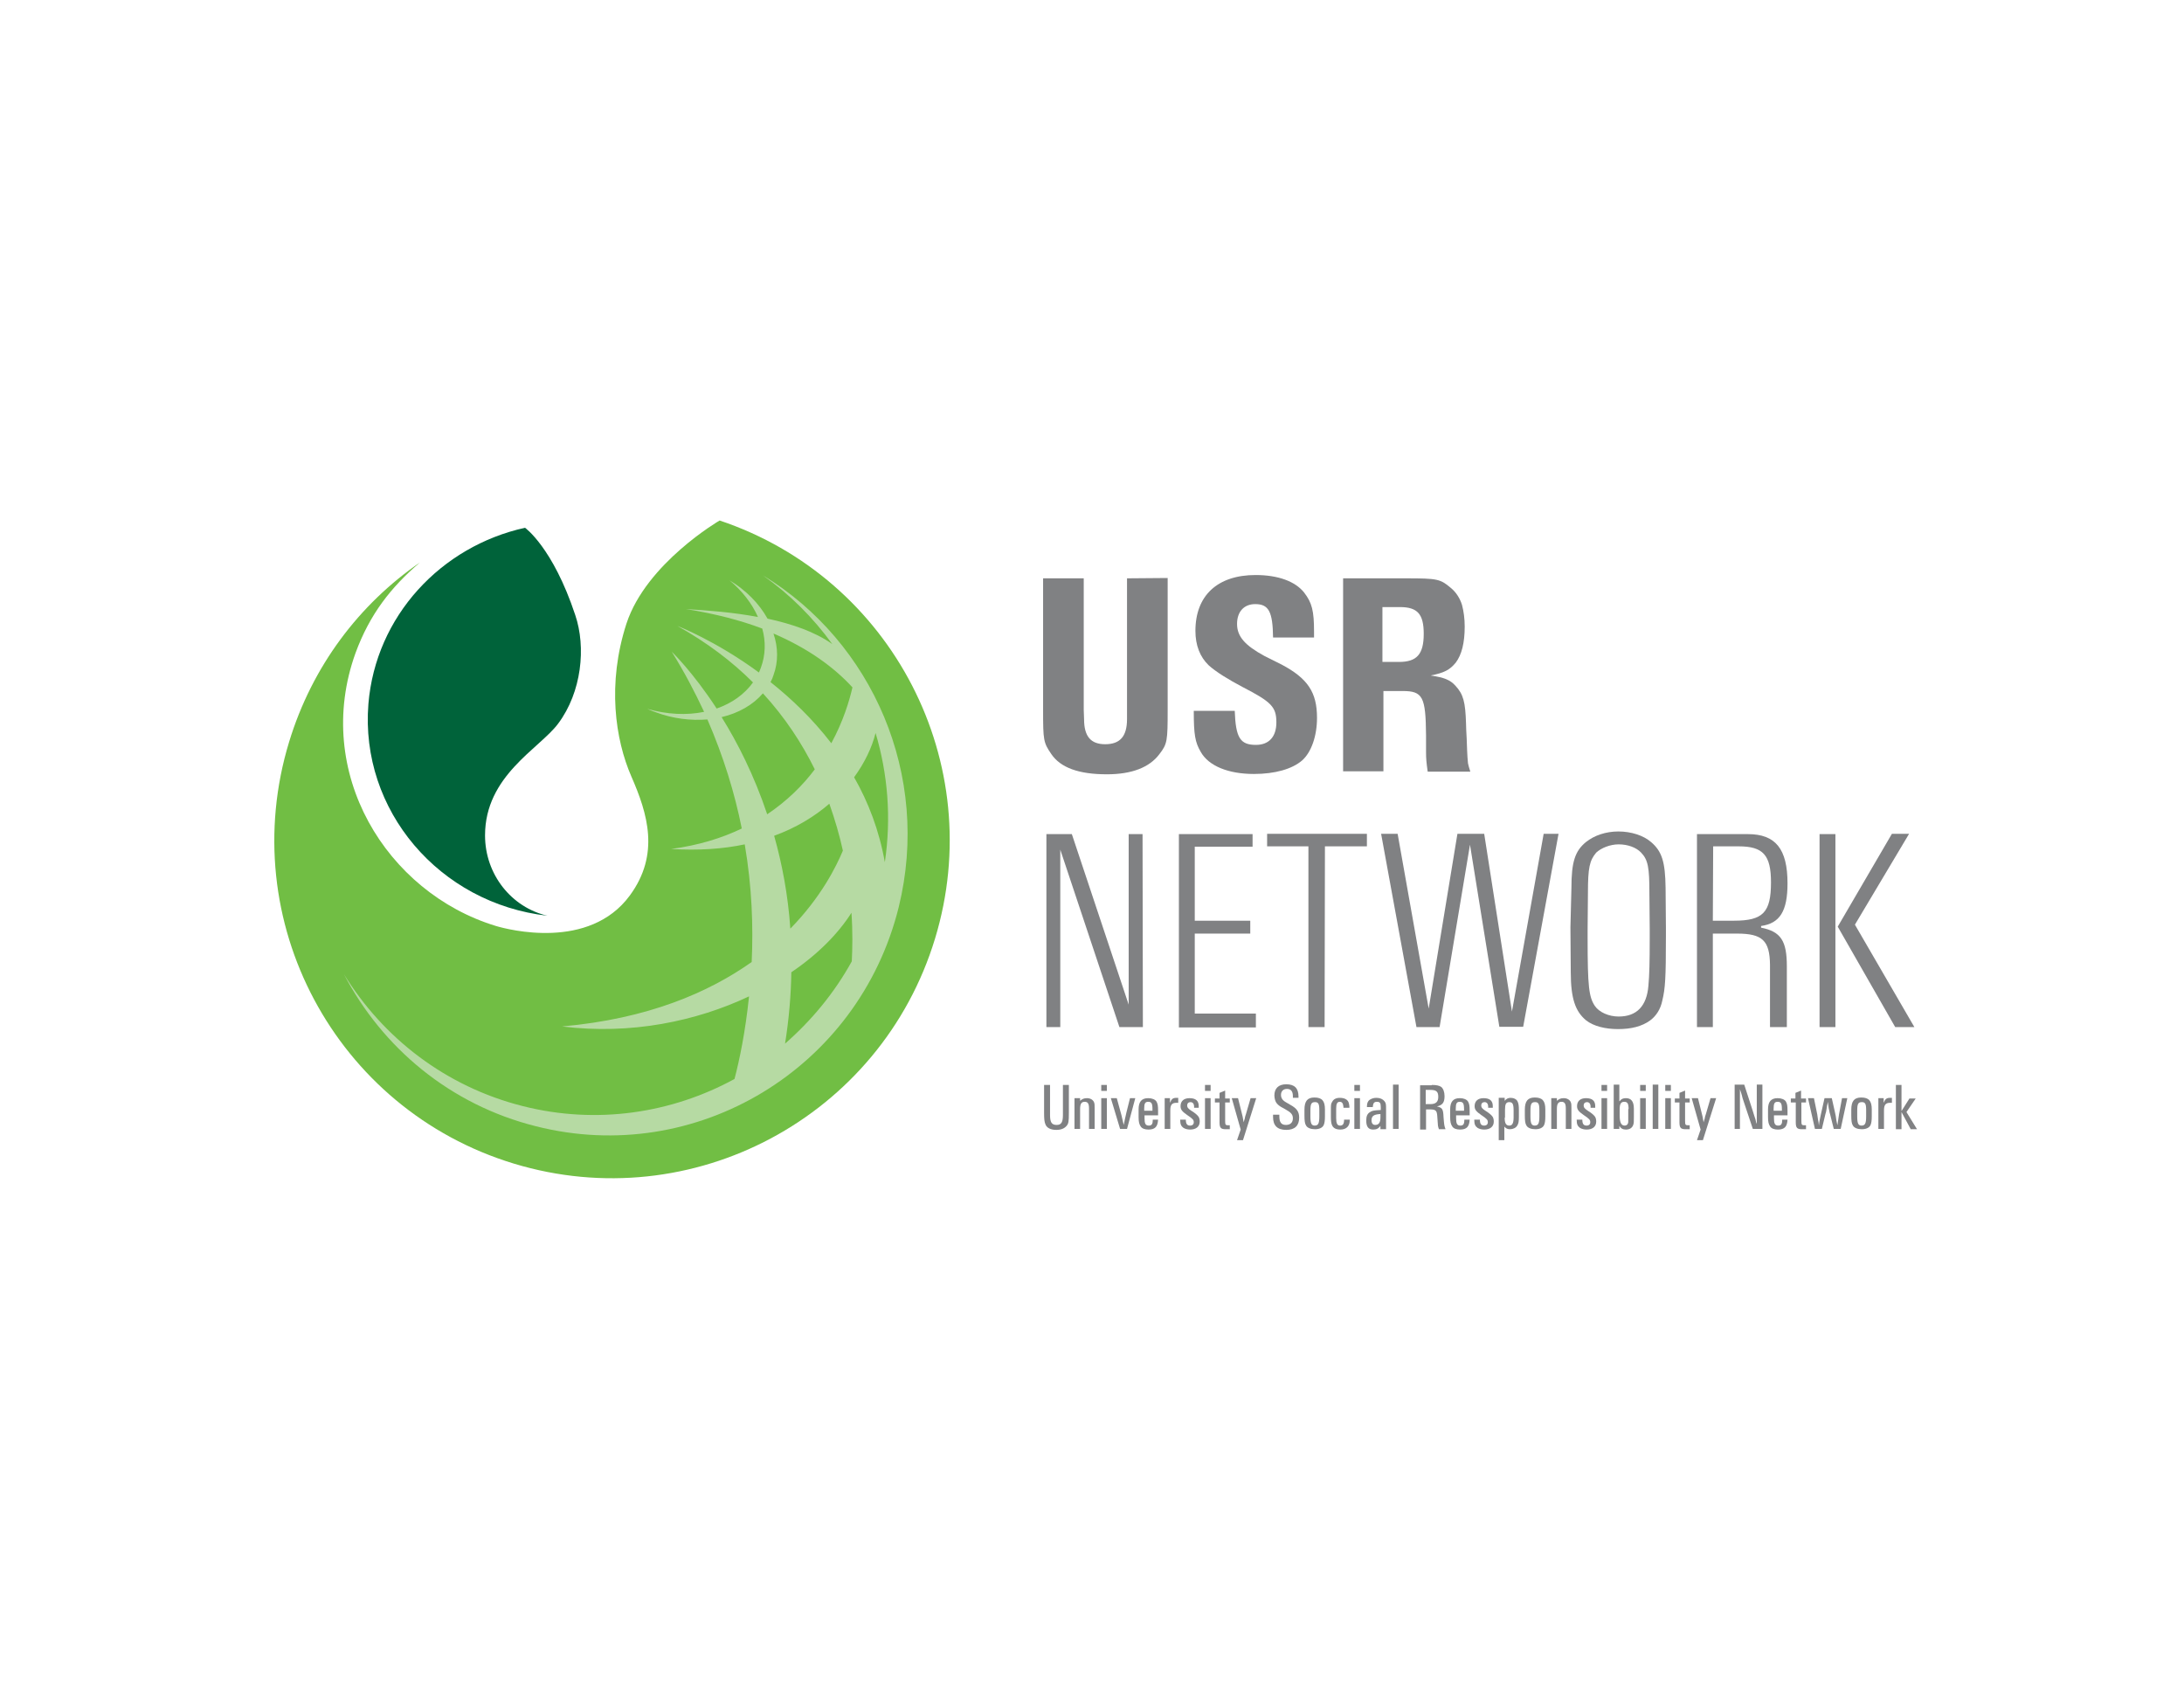
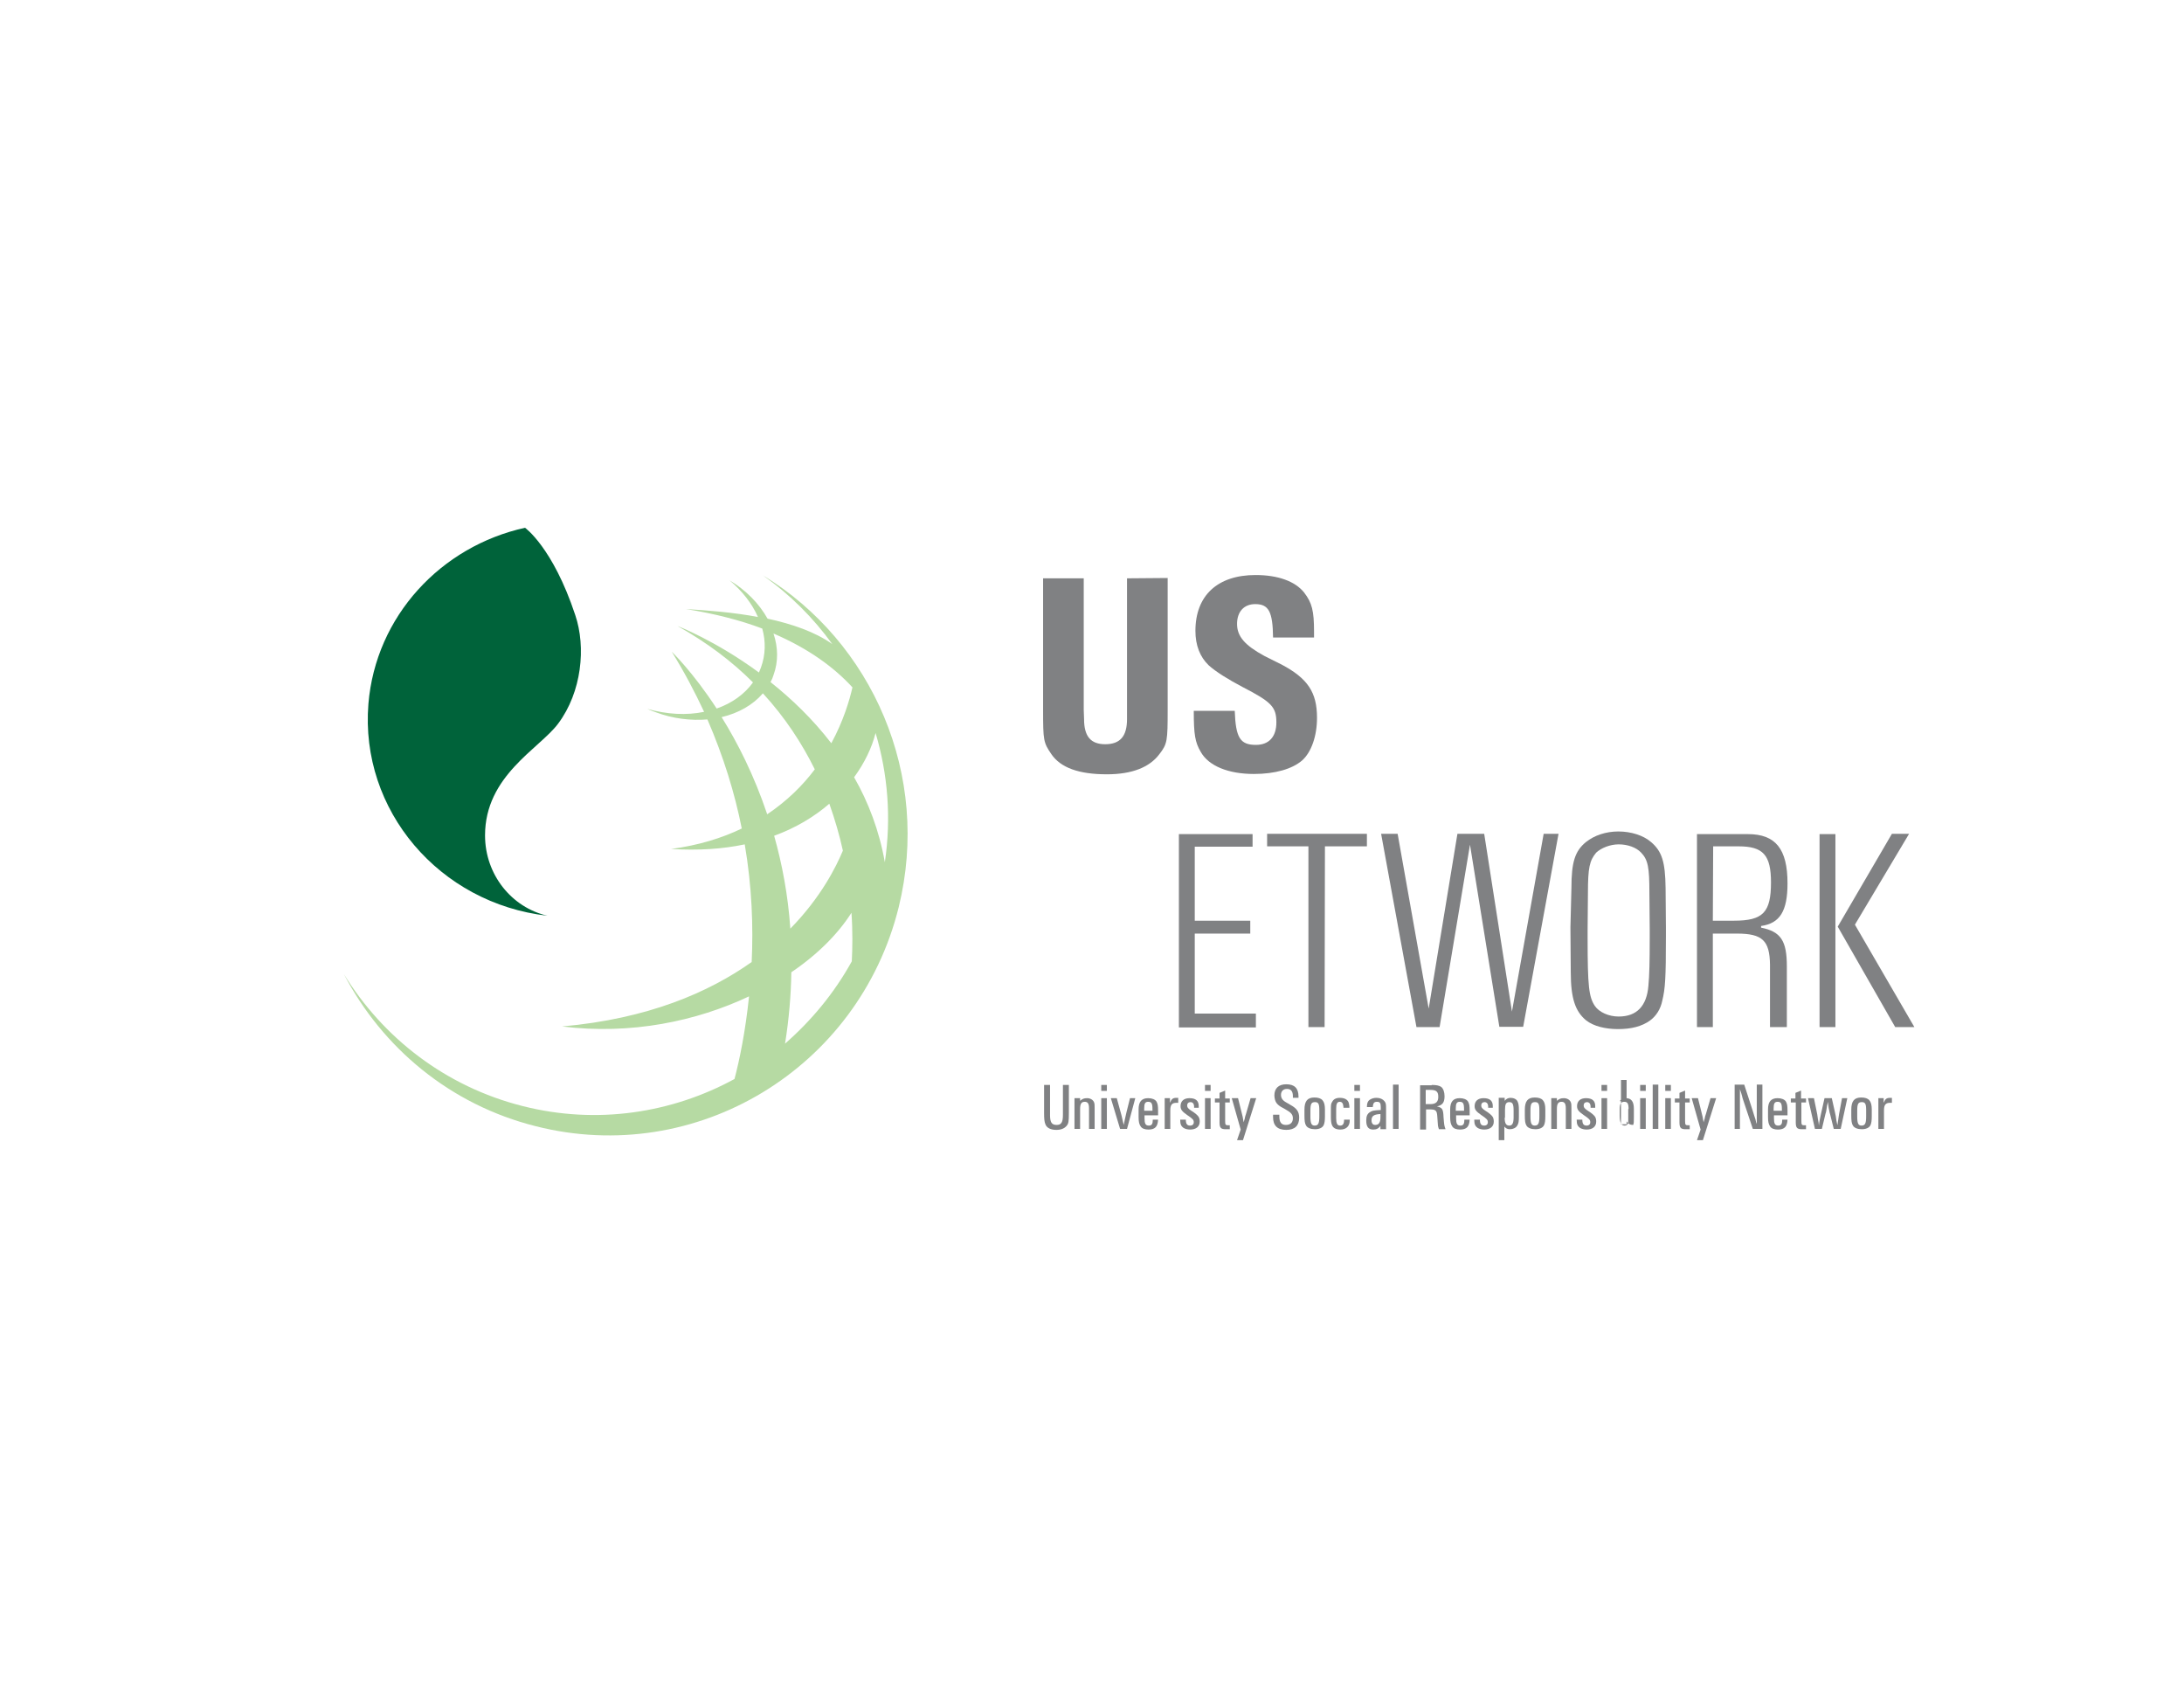
<svg xmlns="http://www.w3.org/2000/svg" version="1.1" id="圖層_1" x="0px" y="0px" viewBox="0 0 661 511" style="enable-background:new 0 0 661 511;" xml:space="preserve">
  <style type="text/css">
	.st0{fill:#00633A;}
	.st1{fill:#71BE44;}
	.st2{fill:#B6DAA3;}
	.st3{fill:#808183;}
	.st4{fill:none;}
</style>
  <g>
    <g>
      <path class="st0" d="M146.8,252.8c0-18.1,16.4-26.2,22.1-33.8c7.2-9.6,8.5-23.2,5.2-32.9c-6.8-20.5-15.2-26.4-15.2-26.4    c-25.4,5.6-45.2,26.7-47.4,53.3c-2.6,32.2,21.5,60.4,54.2,64.1C154.8,274.6,146.8,264.6,146.8,252.8z" />
-       <path class="st1" d="M190.6,271c9.2-12.5,5.4-24.8,0.5-36c-4.9-11.2-7.4-28.1-1.5-46.3c6-18.3,28.2-31.2,28.2-31.2    C270.1,175,299.1,231,283,284c-16.4,54-73.5,84.5-127.5,68.1c-54-16.4-84.5-73.5-68-127.6c7-23,21.3-41.7,39.6-54.3    c-8.8,7.5-15.2,15.7-19.5,27.4c-13,36.1,9.3,72.5,42.5,82.6C153.8,281.3,178.3,287.7,190.6,271z" />
      <path class="st2" d="M230.9,174.1c8.2,5.8,15.2,12.8,21,20.8c-5.2-3.7-12.2-6.1-19.6-7.7c-2.5-4.5-6.5-8.6-11.5-11.6    c3.8,3.2,6.8,7,8.6,11.1c-7.4-1.4-15.1-2-21.8-2.4c8.8,1.4,16.5,3.4,23.1,5.9c1.1,3.9,1,8-0.4,11.8c-0.2,0.5-0.4,1-0.6,1.5    c-13.2-9.7-24.7-14.1-24.7-14.1c9.1,5.1,16.6,10.8,22.9,17.1c-2.6,3.6-6.4,6.3-11,7.9c-7.3-11.2-13.6-17.2-13.6-17.2    c3.8,6.1,7,12.2,9.8,18.2c-5.3,1.1-11.2,0.8-17.2-0.9c0.8,0.4,1.7,0.7,2.5,1c5.3,2,10.7,2.6,15.7,2.2c4.9,11.3,8.3,22.4,10.4,33    c-6,2.9-13.1,5.1-21.4,6.2c8.3,0.5,15.7,0,22.3-1.4c2.2,12.9,2.6,24.9,2.1,35.6c-13,9.2-31.4,17.2-57.4,19.5    c20.9,2.6,40.7-1.6,56.6-9.1c-1.1,10.7-2.9,19.3-4.4,25c-18.9,10.3-41.6,13.9-64.1,8.2c-23.4-5.9-42.3-20.7-54.1-39.9    c11.6,22.2,32.1,39.5,58.1,46c48.5,12.3,97.7-17.4,109.8-66.3C281.8,234.6,264.1,194.3,230.9,174.1z M267.8,260.9    c-1.7-9.6-5-18.2-9.3-25.7c3.2-4.4,5.4-9,6.5-13.4C268.7,234.2,269.8,247.5,267.8,260.9z M234.1,204.3c1.5-4.1,1.4-8.4,0-12.6    c10.7,4.6,18.4,10.3,23.9,16.3c-0.9,3.9-2.7,10.1-6.4,16.9c-5.7-7.4-12.1-13.5-18.4-18.5C233.6,205.7,233.9,205,234.1,204.3z     M218.4,217c5.1-1.2,9.5-3.7,12.5-7.2c6.7,7.3,11.8,15.1,15.7,23c-3.6,4.8-8.3,9.5-14.4,13.6C228.2,234.5,223.2,224.7,218.4,217z     M251,243.2c1.7,4.8,3.1,9.6,4.1,14.2c-2,4.8-6.6,14.1-15.9,23.6c-0.7-10.2-2.5-19.6-4.9-28.1C240.9,250.5,246.5,247.1,251,243.2z     M237.6,315.8c1.2-7.5,1.8-14.7,1.9-21.6c8-5.4,14.2-11.7,18.2-18c0.4,5.7,0.3,10.7,0.1,14.7C252.5,300.5,245.6,308.8,237.6,315.8    z" />
    </g>
    <g>
      <path class="st3" d="M353.4,214.8c0,9.4-0.1,10.3-2.5,13.4c-3,4-8.3,6.1-15.9,6.1c-8.5,0-14-2-16.8-6.1c-2.4-3.5-2.5-4.2-2.5-13.3    V175h12.3v39.8l0.1,2.8c0,5.2,2,7.6,6.4,7.6c4.5,0,6.6-2.4,6.6-7.6v-2.8V175l12.3-0.1V214.8z" />
      <path class="st3" d="M385.3,192.9c-0.1-7.8-1.3-10.1-5.4-10.1c-3.4,0-5.5,2.3-5.5,6c0,3.8,2.4,6.5,8.3,9.7l5.2,2.6    c7.9,4.2,10.7,8.4,10.7,16.1c0,5.5-1.7,10.4-4.5,12.9c-3,2.6-8.2,4.1-14.6,4.1c-7.7,0-13.7-2.4-16.1-6.7    c-1.7-2.9-2.1-5.2-2.1-12.4h12.4c0.3,8.1,1.6,10.3,6.4,10.3c4,0,6.2-2.5,6.2-6.8c0-4.7-1.5-6.2-10.2-10.7    c-4.2-2.2-8.1-4.6-10.3-6.6c-2.6-2.5-4-6-4-10.4c0-10.7,6.7-16.9,18.2-16.9c6.8,0,12,1.9,14.7,5.3c2.4,3.1,3,5.6,3,11.8    c0,0.6,0,1.2,0,1.8H385.3z" />
-       <path class="st3" d="M418.5,233.4h-12v-58.4h18.9c9.7,0,10.5,0.2,13.7,2.9c1.6,1.3,2.8,3.2,3.4,5.2c0.5,1.9,0.8,4.1,0.8,6.5    c0,4.9-0.9,8.5-2.7,10.9c-1.8,2.2-3.5,3.1-7.6,3.9c4,0.6,5.9,1.3,7.5,3.1c2.4,2.6,3,4.9,3.2,11.4c0,1.1,0.1,2.6,0.2,4.6    c0.2,6.1,0.3,6.3,0.4,7.5c0.1,0.6,0.4,1.5,0.7,2.5h-12.9c-0.4-2.8-0.5-4-0.5-5.9v-5.1c-0.1-11.7-1-13.4-7.1-13.4h-5.8V233.4z     M423.4,200.3c5.4,0,7.5-2.3,7.5-8.5c0-6-1.9-8.1-7.2-8.1h-5.3v16.6H423.4z" />
-       <path class="st3" d="M338.8,310.8l-17.9-53.7v53.7h-4.2v-58.4h7.7l17.2,51.6v-51.6h4.2l0.1,58.4H338.8z" />
      <path class="st3" d="M356.8,310.8v-58.4h22.3v3.8h-17.5v22.4h16.8v3.9h-16.8v24.2h18.5v4.2H356.8z" />
      <path class="st3" d="M396,310.8v-54.7h-12.5v-3.8h30.2v3.8h-12.7l-0.1,54.7H396z" />
      <path class="st3" d="M453.8,310.8l-8.9-55.2l-9.2,55.2h-7L418,252.3h5l9.4,52.9l8.7-52.9h8.1l8.4,53.8l9.6-53.8h4.5l-10.7,58.4    H453.8z" />
      <path class="st3" d="M475.6,268.7c0-7.9,1.1-11.2,4.4-13.9c2.5-2,6-3.2,9.8-3.2c3.9,0,7.6,1.2,9.9,3.2c3.3,2.8,4.3,6,4.4,13.9    l0.1,11.9v2.8c0,12.6-0.2,15.7-1.1,19.4c-0.5,2.5-1.8,4.6-3.7,6c-2.5,1.8-5.7,2.6-9.7,2.6c-3.9,0-7.4-0.9-9.6-2.6    c-3.3-2.7-4.7-6.6-4.7-14.7l-0.1-13.5L475.6,268.7z M499.2,270.2c0-7.7-0.4-10-2.5-12.2c-1.5-1.6-4.1-2.5-6.8-2.5    c-2.6,0-5.3,1.1-6.8,2.5c-2,2.4-2.5,4.5-2.5,12.2l-0.1,11.1v2.6c0,14.7,0.4,17.8,2.2,20.5c1.3,1.9,4.2,3.2,7.2,3.2    c5.5,0,8.5-3.2,9-9.3c0.3-3.2,0.4-7.1,0.4-14.5v-2.6L499.2,270.2z" />
      <path class="st3" d="M535.7,310.8v-18.9c-0.1-7.3-2.3-9.4-10-9.4h-7.3v28.3h-4.8v-58.4H529c8.4,0,12,4.5,12,14.9    c0,8.4-2.3,12.1-8,12.9v0.5c6,1.2,7.8,4,7.8,11.7v18.4H535.7z M524.8,278.6c8.8,0,11.2-2.5,11.2-11.6c0-8.3-2.4-10.9-9.8-10.9    h-7.7l-0.1,22.5H524.8z" />
      <path class="st3" d="M550.7,310.8v-58.4h4.8v58.4H550.7z M573.6,310.8l-17.4-30.4l16.4-28.1h5.2l-16.4,27.5l18,31H573.6z" />
    </g>
    <g>
      <path class="st3" d="M323.5,336.8c0,2.6-0.1,3.2-0.7,3.9c-0.7,0.8-1.7,1.2-3.1,1.2c-1.7,0-2.9-0.6-3.3-1.7    c-0.3-0.7-0.4-1.6-0.4-3.4v-8.5h1.8v9.1c0,2.2,0.5,3,2,3c1.4,0,1.9-0.8,1.9-3v-9.1h1.8V336.8z" />
      <path class="st3" d="M326.9,332.4v0.7c0.7-0.6,1.2-0.8,2.1-0.8c1,0,1.8,0.5,2.1,1.2c0.2,0.5,0.2,0.8,0.2,1.8v6.3h-1.7v-6.2    c0-1.5-0.4-2-1.3-2c-1,0-1.4,0.6-1.4,2.2v6h-1.7l0-9.3H326.9z" />
      <path class="st3" d="M335,330.1h-1.7v-1.8h1.7V330.1z M335,341.6h-1.7v-9.3h1.7V341.6z" />
      <path class="st3" d="M341.1,341.6H339l-2.8-9.3h1.8l1.4,5.1c0.2,0.9,0.4,1.6,0.7,3c0.2-1.1,0.6-2.8,0.8-3.7l1.1-4.4h1.6    L341.1,341.6z" />
      <path class="st3" d="M346.4,337.4v1c0,1.6,0.3,2.2,1.3,2.2c0.9,0,1.2-0.5,1.2-1.8h1.6c-0.1,2.1-0.9,3-2.9,3c-1.1,0-2-0.3-2.4-1    c-0.4-0.6-0.6-1.3-0.6-2.8v-2.3c0-2.3,0.9-3.4,2.9-3.4c1.2,0,2.1,0.4,2.5,1c0.4,0.7,0.5,1.3,0.5,2.9v1.3H346.4z M348.8,335.6    c0-1.7-0.3-2.2-1.3-2.2c-0.9,0-1.2,0.5-1.2,2v0.7h2.5V335.6z" />
      <path class="st3" d="M354.1,332.4v1.3c0.5-1.2,0.9-1.5,2-1.5h0.1l0.4,0v1.5c-0.2,0-0.4,0-0.5,0c-1.4,0-1.9,0.6-1.9,2.3v5.6h-1.7    v-9.3H354.1z" />
      <path class="st3" d="M361.4,335.1v-0.2c0-0.9-0.4-1.4-1.1-1.4c-0.6,0-1,0.4-1,1c0,0.6,0.3,1,1.4,1.7c1,0.6,1.8,1.3,2.1,1.8    c0.2,0.4,0.3,0.8,0.3,1.4c0,1.5-1.1,2.4-2.9,2.4c-0.8,0-1.5-0.2-2-0.5c-0.7-0.5-1-1.1-1-2.3v-0.2h1.7c0,1.3,0.4,1.8,1.3,1.8    c0.7,0,1.1-0.4,1.1-1c0-0.7-0.2-1-2-2.2c-1.6-1.1-2-1.7-2-2.7c0-1.5,1-2.4,2.7-2.4c1.9,0,2.8,0.8,2.8,2.4c0,0.1,0,0.2,0,0.5H361.4    z" />
      <path class="st3" d="M366.4,330.1h-1.7v-1.8h1.7V330.1z M366.4,341.6h-1.7v-9.3h1.7V341.6z" />
      <path class="st3" d="M370.8,332.4h1.4v1.2h-1.4v5.5c0,1.2,0.1,1.4,0.8,1.4h0.6v1.2H371c-1.5,0-1.9-0.4-1.9-2.1v-6h-1.4v-1.2h1.4    v-1.7l1.7-0.7V332.4z" />
      <path class="st3" d="M376.2,345h-1.8l1.1-3.2l-2.7-9.5h1.9l1.1,4.4c0.2,0.7,0.4,1.6,0.6,2.9l0.2-0.7c0.1-0.3,0.2-0.6,0.2-0.8    c0-0.1,0.1-0.4,0.3-1l1.4-4.8h1.7L376.2,345z" />
      <path class="st3" d="M391.3,332.1c0-0.2,0-0.3,0-0.4c0-1.5-0.6-2.2-1.8-2.2c-1.1,0-1.8,0.7-1.8,1.8c0,1,0.5,1.7,1.6,2.3l1.2,0.7    c2,1.1,2.7,2.1,2.7,3.9c0,2.4-1.3,3.7-3.9,3.7c-2.7,0-4-1.3-4-3.9c0-0.2,0-0.3,0-0.7h1.9c0,0.3,0,0.4,0,0.5c0,1.8,0.6,2.6,2,2.6    c1.3,0,2.1-0.7,2.1-2c0-1.2-0.6-1.8-2.4-2.8c-2-1-2.7-1.7-3-2.8c-0.1-0.4-0.2-0.8-0.2-1.3c0-2.2,1.3-3.4,3.6-3.4    c2.5,0,3.7,1.2,3.7,3.7c0,0.1,0,0.2,0,0.4H391.3z" />
      <path class="st3" d="M401,337.8c0,1.2-0.1,2.1-0.4,2.7c-0.4,0.8-1.4,1.2-2.6,1.2c-1.3,0-2.3-0.4-2.7-1.1c-0.4-0.6-0.5-1.5-0.5-3.1    v-1.7c0-2.6,0.9-3.7,3-3.7c2.3,0,3.2,1,3.2,3.6V337.8z M399.3,335.9c0-1.9-0.3-2.4-1.3-2.4c-1.1,0-1.4,0.5-1.4,2.6v1.7    c0,2.1,0.3,2.8,1.3,2.8c1.1,0,1.4-0.7,1.4-2.8V335.9z" />
      <path class="st3" d="M406.6,335.2l0-0.3c-0.1-1-0.4-1.5-1.1-1.5c-0.8,0-1.1,0.6-1.1,2.1v2.8c0,1.6,0.3,2.3,1.2,2.3    c0.8,0,1.2-0.5,1.2-1.8v0h1.7c0,0.1,0,0.2,0,0.3c0,1.7-1.1,2.7-2.8,2.7c-1.3,0-2.1-0.4-2.5-1.2c-0.3-0.6-0.4-1.4-0.4-2.7v-2    c0-1.6,0-1.9,0.4-2.5c0.4-0.8,1.2-1.2,2.3-1.2c0.9,0,1.6,0.2,2.1,0.6c0.5,0.4,0.7,0.9,0.8,2l0,0.4H406.6z" />
      <path class="st3" d="M411.6,330.1h-1.7v-1.8h1.7V330.1z M411.6,341.6h-1.7v-9.3h1.7V341.6z" />
      <path class="st3" d="M413.7,335c0-1.2,0.3-1.9,1-2.3c0.5-0.3,1.1-0.5,1.9-0.5c1.1,0,1.9,0.4,2.4,1c0.5,0.6,0.5,1,0.5,2.5v6h-1.7    v-1c-0.6,0.8-1.2,1.1-2.2,1.1c-1.4,0-2.1-0.8-2.1-2.7c0-1.3,0.3-2,1-2.5c0.7-0.5,1.2-0.6,3.1-0.7l0.3,0V335c0-1.3-0.3-1.6-1.2-1.6    c-0.8,0-1.1,0.4-1.2,1.4v0.2H413.7z M415.1,339c0,0.9,0.4,1.4,1.1,1.4c1.1,0,1.6-0.7,1.6-2.3v-1    C415.8,337.2,415.1,337.7,415.1,339z" />
      <path class="st3" d="M423.3,341.6h-1.7v-13.4h1.7V341.6z" />
      <path class="st3" d="M433.3,328.3c1.5,0,2.3,0.2,2.9,0.6c0.6,0.5,1,1.5,1,2.8c0,1.9-0.6,2.7-2.3,3.1c1.6,0.4,1.9,0.7,2,3.3    l0.1,1.2c0.1,1.2,0.2,1.6,0.5,2.4h-2c-0.2-0.5-0.2-0.7-0.3-1.1l-0.1-1.4l-0.1-1.4c-0.1-1.8-0.5-2.1-2.3-2.1h-1.1v6.1h-1.8l0-13.4    H433.3z M432.9,334.1c1.7,0,2.4-0.7,2.4-2.2c0-1.6-0.6-2.1-2.4-2.1h-1.4l0,4.3H432.9z" />
      <path class="st3" d="M440.7,337.4v1c0,1.6,0.3,2.2,1.3,2.2c0.9,0,1.2-0.5,1.2-1.8h1.6c-0.1,2.1-0.9,3-2.9,3c-1.1,0-2-0.3-2.4-1    c-0.4-0.6-0.6-1.3-0.6-2.8v-2.3c0-2.3,0.9-3.4,2.9-3.4c1.2,0,2.1,0.4,2.5,1c0.4,0.7,0.5,1.3,0.5,2.9v1.3H440.7z M443.1,335.6    c0-1.7-0.3-2.2-1.3-2.2c-0.9,0-1.2,0.5-1.2,2v0.7h2.5V335.6z" />
      <path class="st3" d="M450.4,335.1v-0.2c0-0.9-0.4-1.4-1.1-1.4c-0.6,0-1,0.4-1,1c0,0.6,0.3,1,1.4,1.7c1,0.6,1.8,1.3,2.1,1.8    c0.2,0.4,0.3,0.8,0.3,1.4c0,1.5-1.1,2.4-2.9,2.4c-0.8,0-1.5-0.2-2-0.5c-0.7-0.5-1-1.1-1-2.3v-0.2h1.7c0,1.3,0.4,1.8,1.3,1.8    c0.7,0,1.1-0.4,1.1-1c0-0.7-0.2-1-2-2.2c-1.6-1.1-2-1.7-2-2.7c0-1.5,1-2.4,2.7-2.4c1.9,0,2.8,0.8,2.8,2.4c0,0.1,0,0.2,0,0.5H450.4    z" />
      <path class="st3" d="M455.4,332.4v0.7c0.5-0.6,1-0.9,1.8-0.9c0.9,0,1.8,0.4,2.1,1.1c0.3,0.6,0.4,1.3,0.4,2.6v2.1    c0,1.3-0.1,2-0.5,2.6c-0.4,0.7-1.3,1.1-2.2,1.1c-0.7,0-1.2-0.2-1.7-0.8v4.1h-1.7v-12.8H455.4z M455.4,338.2c0,1.7,0.4,2.4,1.4,2.4    c0.9,0,1.3-0.7,1.3-2.5V336c0-1.9-0.3-2.5-1.3-2.5c-1,0-1.3,0.6-1.3,2.3V338.2z" />
      <path class="st3" d="M467.7,337.8c0,1.2-0.1,2.1-0.4,2.7c-0.4,0.8-1.4,1.2-2.6,1.2c-1.3,0-2.3-0.4-2.7-1.1    c-0.4-0.6-0.5-1.5-0.5-3.1v-1.7c0-2.6,0.9-3.7,3-3.7c2.3,0,3.2,1,3.2,3.6V337.8z M465.9,335.9c0-1.9-0.3-2.4-1.3-2.4    c-1.1,0-1.4,0.5-1.4,2.6v1.7c0,2.1,0.3,2.8,1.3,2.8c1.1,0,1.4-0.7,1.4-2.8V335.9z" />
      <path class="st3" d="M471.2,332.4v0.7c0.7-0.6,1.2-0.8,2.1-0.8c1,0,1.8,0.5,2.1,1.2c0.2,0.5,0.2,0.8,0.2,1.8v6.3h-1.7v-6.2    c0-1.5-0.4-2-1.3-2c-1,0-1.4,0.6-1.4,2.2v6h-1.7l0-9.3H471.2z" />
      <path class="st3" d="M481.4,335.1v-0.2c0-0.9-0.4-1.4-1.1-1.4c-0.6,0-1,0.4-1,1c0,0.6,0.3,1,1.4,1.7c1,0.6,1.8,1.3,2.1,1.8    c0.2,0.4,0.3,0.8,0.3,1.4c0,1.5-1.1,2.4-2.9,2.4c-0.8,0-1.5-0.2-2-0.5c-0.7-0.5-1-1.1-1-2.3v-0.2h1.7c0,1.3,0.4,1.8,1.3,1.8    c0.7,0,1.1-0.4,1.1-1c0-0.7-0.2-1-2-2.2c-1.6-1.1-2-1.7-2-2.7c0-1.5,1-2.4,2.7-2.4c1.9,0,2.8,0.8,2.8,2.4c0,0.1,0,0.2,0,0.5H481.4    z" />
      <path class="st3" d="M486.4,330.1h-1.7v-1.8h1.7V330.1z M486.4,341.6h-1.7v-9.3h1.7V341.6z" />
-       <path class="st3" d="M490.2,333.2c0.5-0.7,1.1-0.9,1.9-0.9c1.6,0,2.4,1,2.4,3.2v2.5c0,1.6,0,1.8-0.2,2.4c-0.3,0.9-1.1,1.4-2.2,1.4    c-0.9,0-1.5-0.3-2-1.1v0.9h-1.7v-13.4h1.7V333.2z M492.9,335.6c0-1.6-0.3-2.2-1.3-2.2c-1,0-1.4,0.6-1.4,2.3v1.8    c0,2.2,0.5,3.1,1.5,3.1c0.7,0,1.1-0.5,1.1-1.2v-1.1V335.6z" />
+       <path class="st3" d="M490.2,333.2c0.5-0.7,1.1-0.9,1.9-0.9c1.6,0,2.4,1,2.4,3.2v2.5c0,1.6,0,1.8-0.2,2.4c-0.9,0-1.5-0.3-2-1.1v0.9h-1.7v-13.4h1.7V333.2z M492.9,335.6c0-1.6-0.3-2.2-1.3-2.2c-1,0-1.4,0.6-1.4,2.3v1.8    c0,2.2,0.5,3.1,1.5,3.1c0.7,0,1.1-0.5,1.1-1.2v-1.1V335.6z" />
      <path class="st3" d="M498.1,330.1h-1.7v-1.8h1.7V330.1z M498.1,341.6h-1.7v-9.3h1.7V341.6z" />
      <path class="st3" d="M501.9,341.6h-1.7v-13.4h1.7V341.6z" />
      <path class="st3" d="M505.7,330.1H504v-1.8h1.7V330.1z M505.7,341.6H504v-9.3h1.7V341.6z" />
      <path class="st3" d="M510,332.4h1.4v1.2H510v5.5c0,1.2,0.1,1.4,0.8,1.4h0.6v1.2h-1.2c-1.5,0-1.9-0.4-1.9-2.1v-6h-1.4v-1.2h1.4    v-1.7l1.7-0.7V332.4z" />
      <path class="st3" d="M515.4,345h-1.8l1.1-3.2l-2.7-9.5h1.9l1.1,4.4c0.2,0.7,0.4,1.6,0.6,2.9l0.2-0.7c0.1-0.3,0.2-0.6,0.2-0.8    c0-0.1,0.1-0.4,0.3-1l1.4-4.8h1.7L515.4,345z" />
      <path class="st3" d="M533.3,341.6h-2.8l-3.1-9.3l-0.2-0.8l-0.2-0.7l-0.2-0.6l-0.2-0.6v0.5v0.4v0.5v0.9v9.7H525v-13.4h2.9l2.6,8    l0.4,1.3l0.4,1.2l0.2,0.9l0.2,0.5l0-0.6l0-0.7c0-0.1,0-0.2,0-0.5l0-0.8v-9.3l1.7,0V341.6z" />
      <path class="st3" d="M536.9,337.4v1c0,1.6,0.3,2.2,1.3,2.2c0.9,0,1.2-0.5,1.2-1.8h1.6c-0.1,2.1-0.9,3-2.9,3c-1.1,0-2-0.3-2.4-1    c-0.4-0.6-0.6-1.3-0.6-2.8v-2.3c0-2.3,0.9-3.4,2.9-3.4c1.2,0,2.1,0.4,2.5,1c0.4,0.7,0.5,1.3,0.5,2.9v1.3H536.9z M539.3,335.6    c0-1.7-0.3-2.2-1.3-2.2c-0.9,0-1.2,0.5-1.2,2v0.7h2.5V335.6z" />
      <path class="st3" d="M545.2,332.4h1.4v1.2h-1.4v5.5c0,1.2,0.1,1.4,0.8,1.4h0.6v1.2h-1.2c-1.5,0-1.9-0.4-1.9-2.1v-6H542v-1.2h1.4    v-1.7l1.7-0.7V332.4z" />
      <path class="st3" d="M557.1,341.6H555l-1.1-4.4c-0.1-0.2-0.2-0.7-0.3-1.3c-0.1-0.5-0.2-0.8-0.2-1.1l-0.1-0.7l-0.1-0.7    c-0.1,0.5-0.1,0.8-0.2,1c0,0.1-0.1,0.5-0.2,1.3c-0.1,0.7-0.2,1.1-0.3,1.3l-1.1,4.6h-2.1l-2.1-9.3h1.8l1,4.9l0.2,1.4l0.2,1.1    l0.1,0.9c0.1-1.1,0.4-2.5,0.6-3.4l1.1-4.9h2.2l0.9,4l0.3,1.4l0.2,1.4l0.3,1.4c0.2-1.2,0.2-1.3,0.4-2.7c0.1-0.5,0.1-0.9,0.2-1.2    l0.8-4.3h1.6L557.1,341.6z" />
      <path class="st3" d="M566.5,337.8c0,1.2-0.1,2.1-0.4,2.7c-0.4,0.8-1.4,1.2-2.6,1.2c-1.3,0-2.3-0.4-2.7-1.1    c-0.4-0.6-0.5-1.5-0.5-3.1v-1.7c0-2.6,0.9-3.7,3-3.7c2.3,0,3.2,1,3.2,3.6V337.8z M564.8,335.9c0-1.9-0.3-2.4-1.3-2.4    c-1.1,0-1.4,0.5-1.4,2.6v1.7c0,2.1,0.3,2.8,1.3,2.8c1.1,0,1.4-0.7,1.4-2.8V335.9z" />
      <path class="st3" d="M570.1,332.4v1.3c0.5-1.2,0.9-1.5,2-1.5h0.1l0.4,0v1.5c-0.2,0-0.4,0-0.5,0c-1.4,0-1.9,0.6-1.9,2.3v5.6h-1.7    v-9.3H570.1z" />
-       <path class="st3" d="M577.9,332.4h1.9l-2.8,4.1l3.2,5.2h-1.9l-2.8-5.2v5.2h-1.7v-13.4h1.7v7.9L577.9,332.4z" />
    </g>
  </g>
  <rect x="0.5" y="0.5" class="st4" width="660" height="510" />
</svg>